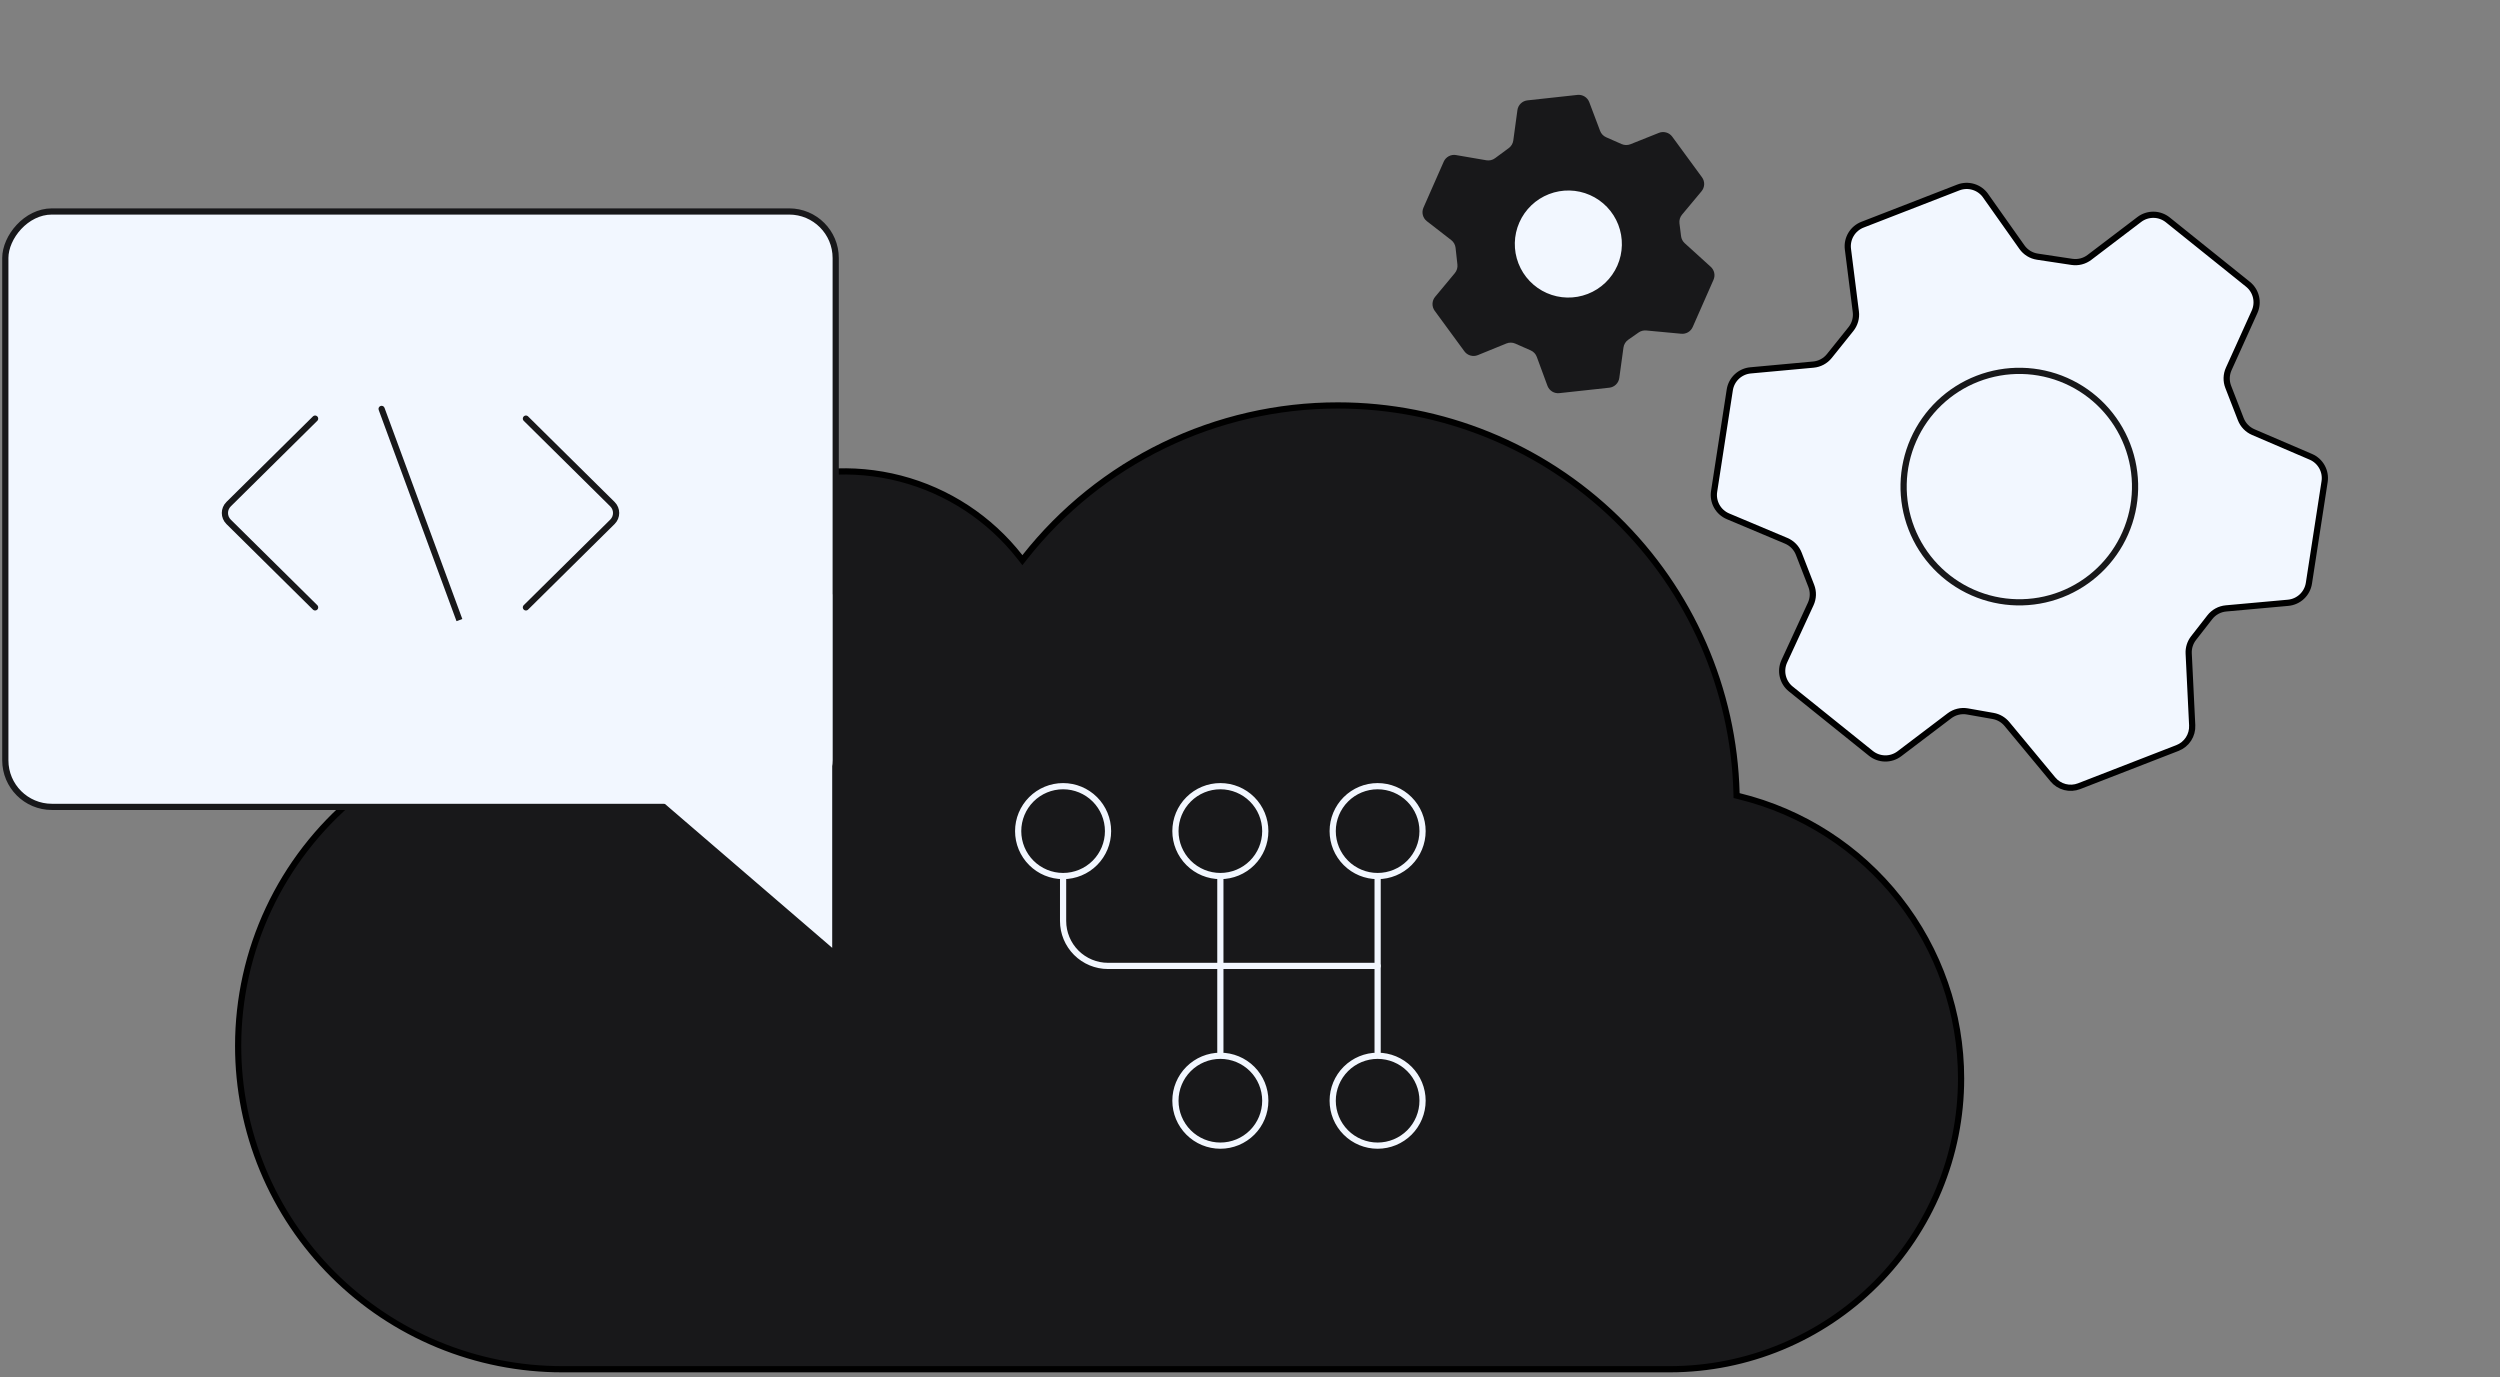
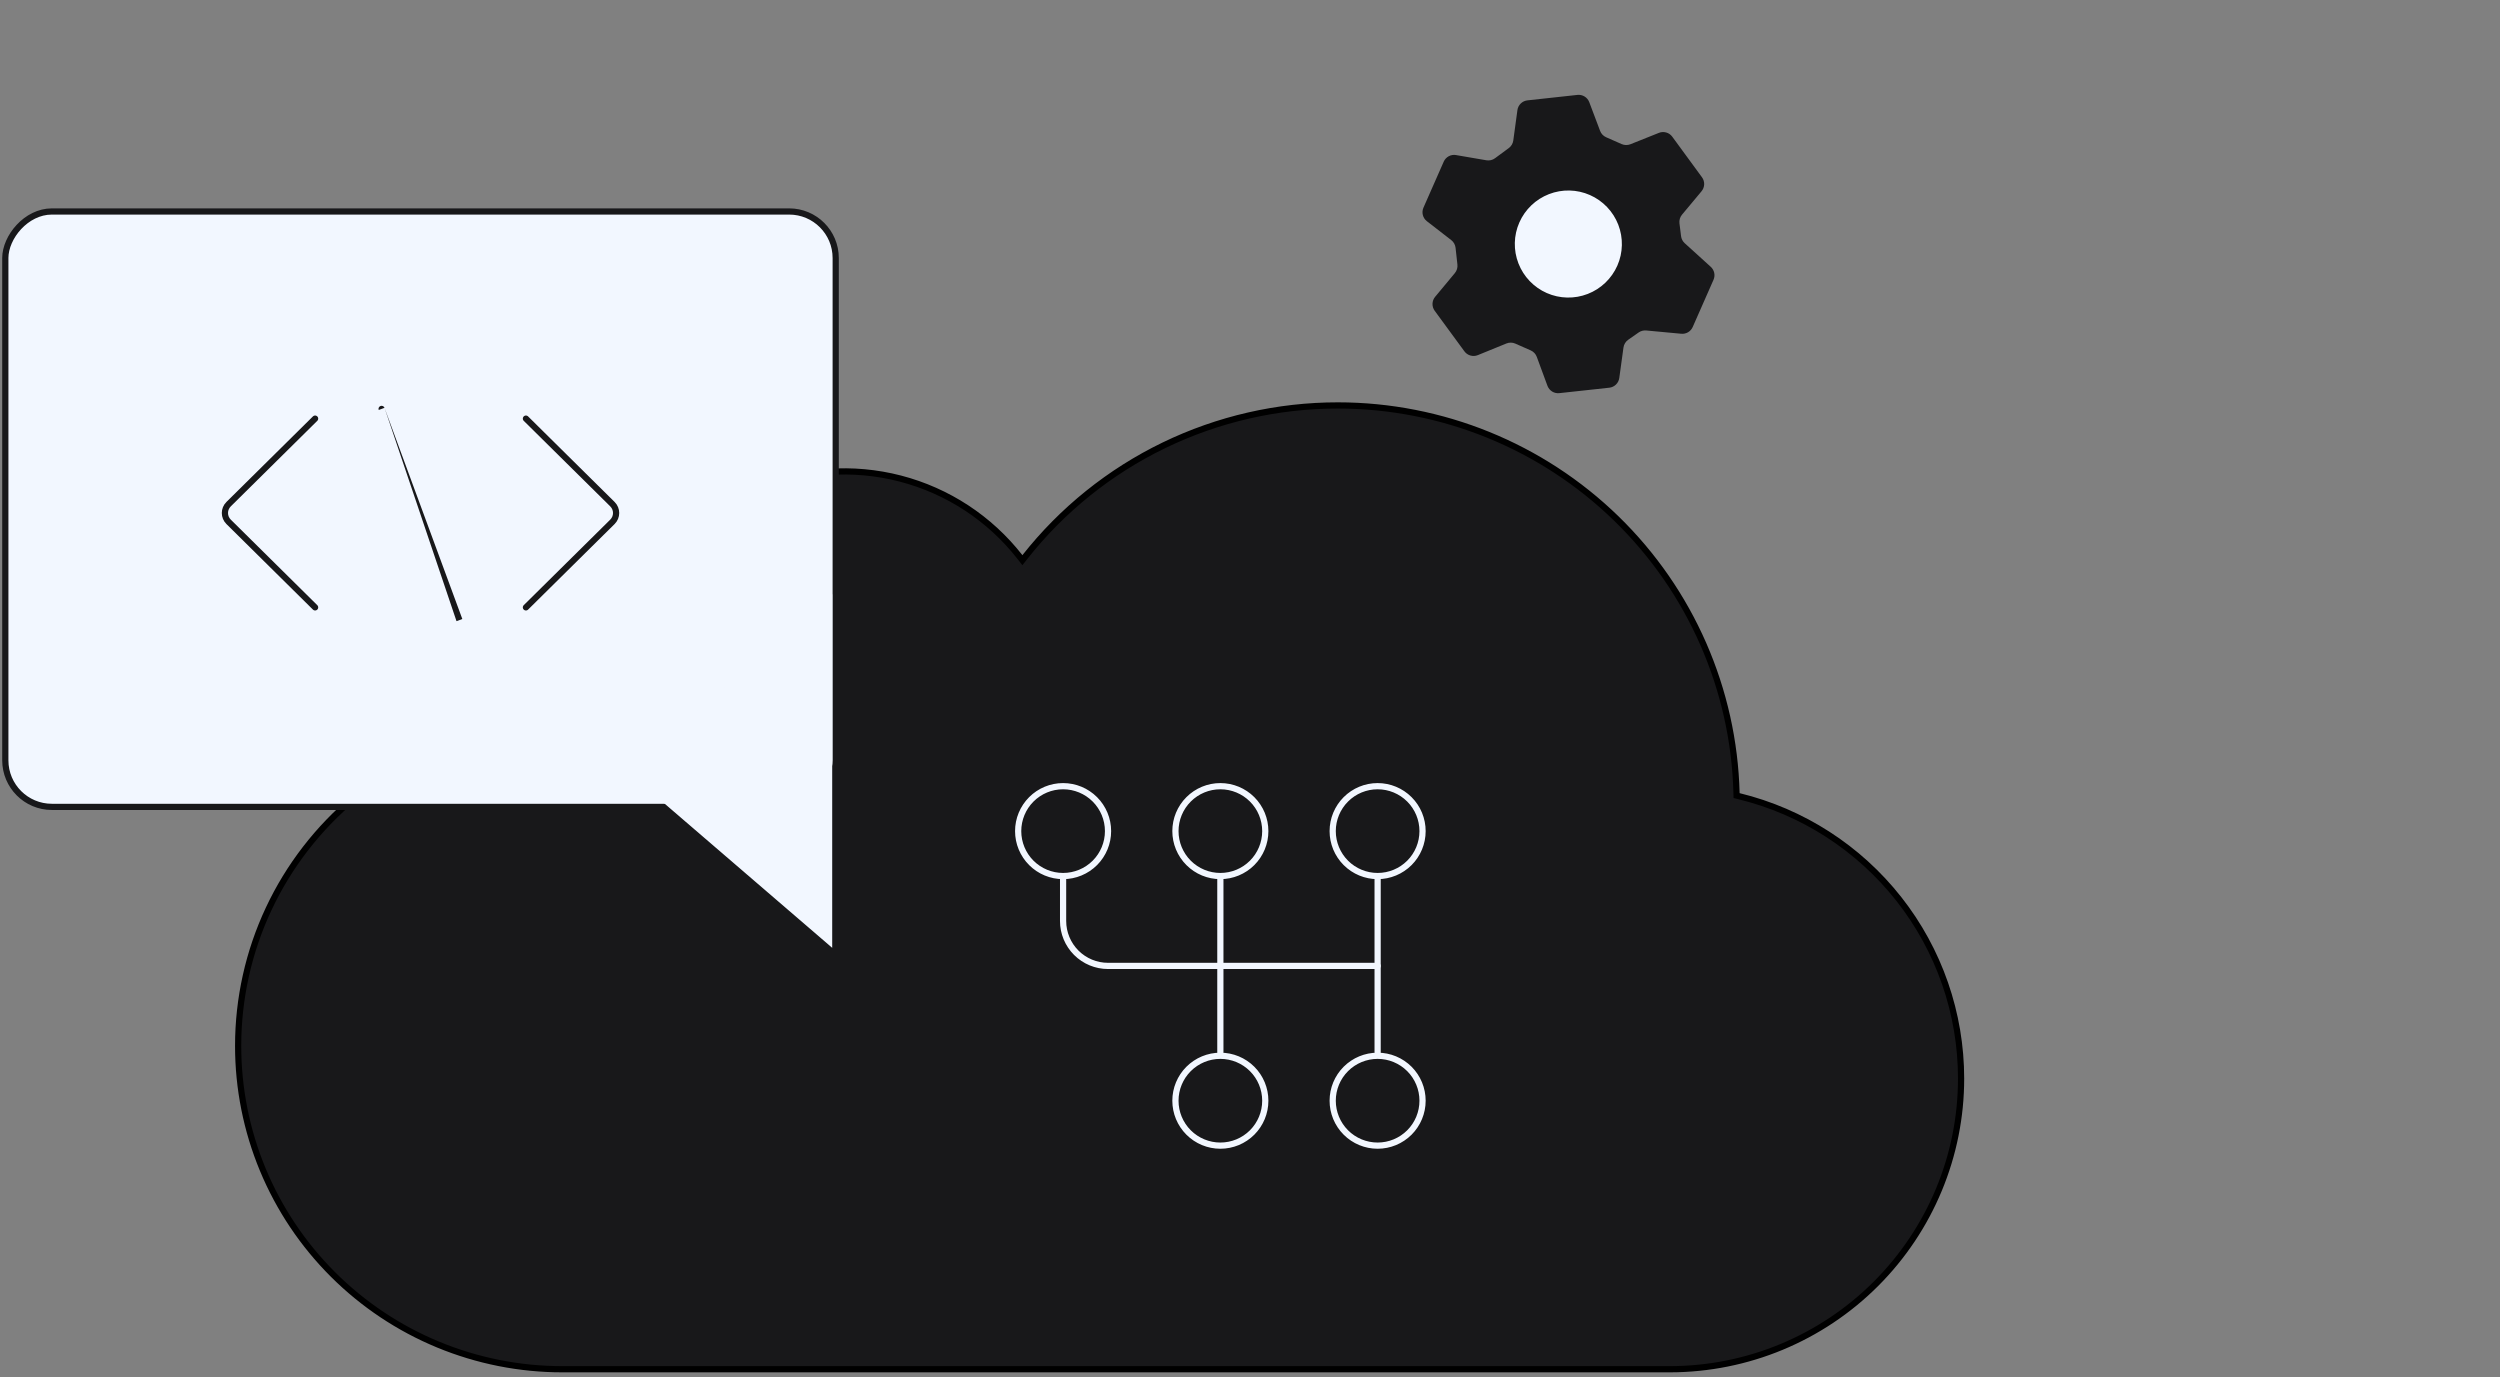
<svg xmlns="http://www.w3.org/2000/svg" width="403" height="222" viewBox="0 0 403 222" fill="none">
  <rect x="0" y="0" width="403" height="222" fill="#808080" stroke="none" />
  <path d="M279.928 127.867L279.938 128.249L280.309 128.34C290.527 130.834 299.61 136.675 306.104 144.928C312.598 153.182 316.127 163.369 316.127 173.86C316.131 186.268 311.182 198.172 302.395 206.958C293.609 215.744 281.686 220.694 269.243 220.721H90.62C83.759 220.719 76.965 219.369 70.627 216.748C64.288 214.127 58.53 210.287 53.68 205.446C48.83 200.606 44.983 194.86 42.36 188.538C39.736 182.215 38.387 175.439 38.39 168.596L38.39 168.596C38.389 160.967 40.067 153.431 43.307 146.52C46.547 139.609 51.269 133.492 57.139 128.601C63.009 123.709 69.885 120.163 77.28 118.213C84.676 116.263 92.41 115.956 99.938 117.314L100.618 117.436L100.522 116.752C99.429 108.943 100.95 100.991 104.851 94.132C108.752 87.273 114.814 81.89 122.096 78.818C129.379 75.746 137.474 75.157 145.127 77.143C152.779 79.129 159.56 83.578 164.418 89.8L164.81 90.303L165.204 89.802C171.211 82.181 178.876 76.02 187.62 71.785C196.363 67.55 205.957 65.352 215.678 65.356C232.445 65.365 248.546 71.904 260.549 83.582C272.551 95.259 279.505 111.15 279.928 127.867Z" fill="#18181A" stroke="black" />
  <path d="M222.073 141.219C223.994 141.219 225.837 140.456 227.195 139.098C228.553 137.74 229.316 135.897 229.316 133.976C229.316 132.055 228.553 130.213 227.195 128.855C225.837 127.496 223.994 126.733 222.073 126.733C220.152 126.733 218.31 127.496 216.952 128.855C215.593 130.213 214.83 132.055 214.83 133.976C214.83 135.897 215.593 137.74 216.952 139.098C218.31 140.456 220.152 141.219 222.073 141.219ZM222.073 141.219V170.192M196.722 141.219C198.643 141.219 200.486 140.456 201.844 139.098C203.202 137.74 203.965 135.897 203.965 133.976C203.965 132.055 203.202 130.213 201.844 128.855C200.486 127.496 198.643 126.733 196.722 126.733C194.801 126.733 192.959 127.496 191.601 128.855C190.242 130.213 189.479 132.055 189.479 133.976C189.479 135.897 190.242 137.74 191.601 139.098C192.959 140.456 194.801 141.219 196.722 141.219ZM196.722 141.219V170.192M222.073 170.192C220.152 170.192 218.31 170.955 216.952 172.313C215.593 173.672 214.83 175.514 214.83 177.435C214.83 179.356 215.593 181.198 216.952 182.557C218.31 183.915 220.152 184.678 222.073 184.678C223.994 184.678 225.837 183.915 227.195 182.557C228.553 181.198 229.316 179.356 229.316 177.435C229.316 175.514 228.553 173.672 227.195 172.313C225.837 170.955 223.994 170.192 222.073 170.192ZM196.722 170.192C194.801 170.192 192.959 170.955 191.601 172.313C190.242 173.672 189.479 175.514 189.479 177.435C189.479 179.356 190.242 181.198 191.601 182.557C192.959 183.915 194.801 184.678 196.722 184.678C198.643 184.678 200.486 183.915 201.844 182.557C203.202 181.198 203.965 179.356 203.965 177.435C203.965 175.514 203.202 173.672 201.844 172.313C200.486 170.955 198.643 170.192 196.722 170.192ZM178.615 133.976C178.615 135.897 177.851 137.74 176.493 139.098C175.135 140.456 173.292 141.219 171.371 141.219C169.45 141.219 167.608 140.456 166.25 139.098C164.891 137.74 164.128 135.897 164.128 133.976C164.128 132.055 164.891 130.213 166.25 128.855C167.608 127.496 169.45 126.733 171.371 126.733C173.292 126.733 175.135 127.496 176.493 128.855C177.851 130.213 178.615 132.055 178.615 133.976Z" stroke="#F2F7FF" stroke-linecap="round" stroke-linejoin="round" />
  <path d="M171.371 141.219V148.462C171.371 150.383 172.135 152.226 173.493 153.584C174.851 154.942 176.694 155.706 178.615 155.706H222.073" stroke="#F2F7FF" stroke-linecap="round" stroke-linejoin="round" />
  <g clip-path="url(#clip0_1226_233430)">
    <path d="M234.708 24.994C234.306 24.925 233.894 24.993 233.535 25.186C233.177 25.378 232.893 25.685 232.729 26.058L229.46 33.477C229.296 33.849 229.261 34.266 229.36 34.661C229.46 35.056 229.689 35.406 230.01 35.655L233.943 38.705C234.136 38.855 234.297 39.042 234.417 39.256C234.536 39.47 234.611 39.705 234.638 39.949L234.936 42.656C234.962 42.9 234.939 43.147 234.868 43.381C234.797 43.616 234.68 43.834 234.523 44.023L231.341 47.849C231.08 48.162 230.931 48.553 230.919 48.961C230.907 49.368 231.031 49.768 231.272 50.097L236.062 56.635C236.302 56.964 236.646 57.202 237.038 57.313C237.43 57.424 237.847 57.401 238.225 57.247L242.834 55.367C243.061 55.274 243.304 55.228 243.549 55.232C243.794 55.235 244.036 55.288 244.26 55.386L246.75 56.483C246.975 56.582 247.177 56.725 247.345 56.904C247.513 57.082 247.644 57.293 247.729 57.523L249.45 62.193C249.592 62.575 249.857 62.899 250.204 63.114C250.55 63.328 250.959 63.42 251.364 63.375L259.419 62.498C259.823 62.454 260.202 62.276 260.493 61.992C260.785 61.708 260.974 61.334 261.029 60.931L261.704 56.02C261.738 55.771 261.823 55.532 261.954 55.318C262.085 55.103 262.259 54.918 262.465 54.773L264.15 53.594C264.505 53.346 264.937 53.232 265.369 53.273L271.023 53.801C271.404 53.836 271.787 53.751 272.118 53.556C272.448 53.362 272.709 53.069 272.863 52.718L276.219 45.101C276.373 44.751 276.414 44.36 276.334 43.985C276.254 43.61 276.058 43.269 275.774 43.012L271.573 39.201C271.249 38.908 271.042 38.508 270.987 38.075L270.729 36.002C270.698 35.754 270.719 35.502 270.789 35.262C270.86 35.022 270.979 34.798 271.139 34.606L274.291 30.827C274.552 30.514 274.7 30.122 274.713 29.715C274.726 29.308 274.602 28.908 274.361 28.579L269.567 22.033C269.328 21.706 268.986 21.468 268.597 21.357C268.208 21.245 267.792 21.266 267.416 21.417L262.825 23.251C262.6 23.341 262.359 23.385 262.116 23.381C261.874 23.377 261.634 23.325 261.412 23.227L258.906 22.123C258.684 22.025 258.484 21.884 258.317 21.707C258.151 21.531 258.021 21.323 257.935 21.097L256.19 16.471C256.047 16.092 255.783 15.771 255.437 15.559C255.092 15.347 254.686 15.255 254.284 15.299L246.218 16.179C245.813 16.224 245.435 16.403 245.143 16.687C244.851 16.971 244.663 17.345 244.608 17.749L243.942 22.644C243.91 22.886 243.829 23.119 243.704 23.33C243.579 23.54 243.414 23.723 243.217 23.869L240.999 25.505C240.801 25.652 240.576 25.757 240.337 25.814C240.097 25.871 239.849 25.879 239.606 25.837L234.709 24.997L234.708 24.994Z" fill="#18181A" />
    <path d="M256.499 30.983C258.715 31.96 260.452 33.776 261.329 36.033C262.205 38.291 262.149 40.804 261.173 43.02C260.196 45.236 258.38 46.973 256.123 47.849C253.865 48.726 251.352 48.67 249.136 47.694C246.92 46.717 245.183 44.901 244.307 42.643C243.43 40.386 243.486 37.873 244.462 35.657C245.439 33.441 247.255 31.704 249.513 30.827C251.77 29.951 254.283 30.007 256.499 30.983Z" fill="#F2F7FF" stroke="#18181A" stroke-linejoin="round" />
  </g>
  <rect x="-0.5" y="0.5" width="133.858" height="95.978" rx="7.5" transform="matrix(-1 0 0 1 134.216 33.59)" fill="#F2F7FF" stroke="#18181A" />
  <path d="M101.023 124.292L134.151 152.792L134.151 95.792L101.023 124.292Z" fill="#F2F7FF" />
  <path d="M84.778 67.481L98.724 81.274C99.516 82.057 99.516 83.335 98.724 84.118L84.778 97.911" stroke="#18181A" stroke-linecap="round" />
  <path d="M50.795 67.481L36.849 81.274C36.057 82.057 36.057 83.335 36.849 84.118L50.795 97.911" stroke="#18181A" stroke-linecap="round" />
-   <path d="M61.046 66.087C60.95 65.828 61.083 65.54 61.342 65.445C61.601 65.35 61.889 65.482 61.984 65.741L61.046 66.087ZM73.588 100.131L61.046 66.087L61.984 65.741L74.527 99.785L73.588 100.131Z" fill="#18181A" />
+   <path d="M61.046 66.087C60.95 65.828 61.083 65.54 61.342 65.445C61.601 65.35 61.889 65.482 61.984 65.741L61.046 66.087ZM73.588 100.131L61.984 65.741L74.527 99.785L73.588 100.131Z" fill="#18181A" />
  <g clip-path="url(#clip1_1226_233430)">
    <path d="M320.077 31.545C319.597 30.866 318.903 30.367 318.106 30.127C317.31 29.887 316.456 29.921 315.68 30.222L300.236 36.219C299.461 36.52 298.808 37.072 298.382 37.786C297.956 38.501 297.781 39.337 297.885 40.163L299.16 50.251C299.223 50.747 299.185 51.251 299.048 51.732C298.912 52.214 298.68 52.663 298.367 53.053L294.886 57.395C294.572 57.786 294.182 58.109 293.74 58.346C293.299 58.583 292.814 58.728 292.315 58.773L282.188 59.704C281.359 59.779 280.578 60.131 279.971 60.702C279.365 61.272 278.966 62.03 278.84 62.853L276.314 79.221C276.187 80.044 276.338 80.885 276.744 81.612C277.15 82.338 277.788 82.908 278.555 83.231L287.932 87.175C288.394 87.369 288.811 87.654 289.161 88.013C289.51 88.371 289.783 88.797 289.964 89.264L291.977 94.446C292.159 94.914 292.245 95.413 292.229 95.914C292.214 96.415 292.098 96.908 291.888 97.363L287.629 106.598C287.281 107.355 287.195 108.206 287.387 109.017C287.578 109.828 288.035 110.551 288.686 111.072L301.591 121.443C302.24 121.964 303.045 122.253 303.877 122.264C304.708 122.276 305.52 122.008 306.183 121.506L314.254 115.385C314.663 115.075 315.132 114.852 315.631 114.731C316.131 114.61 316.65 114.594 317.156 114.683L321.294 115.413C322.166 115.568 322.955 116.028 323.519 116.711L330.927 125.643C331.427 126.246 332.104 126.675 332.862 126.872C333.62 127.068 334.42 127.021 335.15 126.737L351.005 120.58C351.735 120.297 352.358 119.791 352.784 119.134C353.211 118.477 353.42 117.702 353.382 116.919L352.817 105.342C352.773 104.451 353.05 103.574 353.598 102.869L356.221 99.501C356.535 99.097 356.928 98.763 357.377 98.517C357.826 98.272 358.32 98.122 358.83 98.076L368.845 97.169C369.674 97.093 370.454 96.743 371.061 96.172C371.668 95.602 372.067 94.846 372.195 94.023L374.726 77.636C374.852 76.819 374.703 75.982 374.301 75.258C373.9 74.534 373.269 73.964 372.509 73.638L363.224 69.654C362.769 69.459 362.357 69.175 362.012 68.818C361.667 68.462 361.397 68.041 361.217 67.579L359.191 62.361C359.012 61.899 358.927 61.406 358.941 60.911C358.955 60.415 359.067 59.928 359.272 59.476L363.435 50.27C363.776 49.516 363.857 48.67 363.664 47.865C363.472 47.06 363.017 46.342 362.372 45.823L349.446 35.44C348.796 34.919 347.991 34.63 347.159 34.62C346.326 34.61 345.514 34.878 344.852 35.382L336.817 41.492C336.42 41.795 335.965 42.015 335.481 42.139C334.997 42.263 334.493 42.289 333.999 42.214L328.43 41.375C327.932 41.3 327.455 41.126 327.026 40.863C326.598 40.599 326.227 40.252 325.937 39.841L320.075 31.55L320.077 31.545Z" fill="#F2F7FF" stroke="black" stroke-linejoin="round" />
    <path d="M342.91 71.686C344.701 76.299 344.586 81.434 342.591 85.962C340.596 90.49 336.884 94.04 332.271 95.832C327.659 97.623 322.523 97.508 317.995 95.513C313.467 93.518 309.917 89.806 308.126 85.193C306.335 80.581 306.449 75.445 308.444 70.917C310.439 66.389 314.151 62.839 318.764 61.048C323.377 59.257 328.512 59.371 333.04 61.366C337.568 63.361 341.118 67.073 342.91 71.686Z" fill="#F2F7FF" stroke="#18181A" stroke-linejoin="round" />
  </g>
  <defs>
    <clipPath id="clip0_1226_233430">
      <rect width="58.433" height="58.433" fill="white" transform="translate(214.301 54.295) rotate(-66.222)" />
    </clipPath>
    <clipPath id="clip1_1226_233430">
-       <rect width="119.406" height="119.406" fill="white" transform="translate(248.252 44.397) rotate(-21.222)" />
-     </clipPath>
+       </clipPath>
  </defs>
</svg>